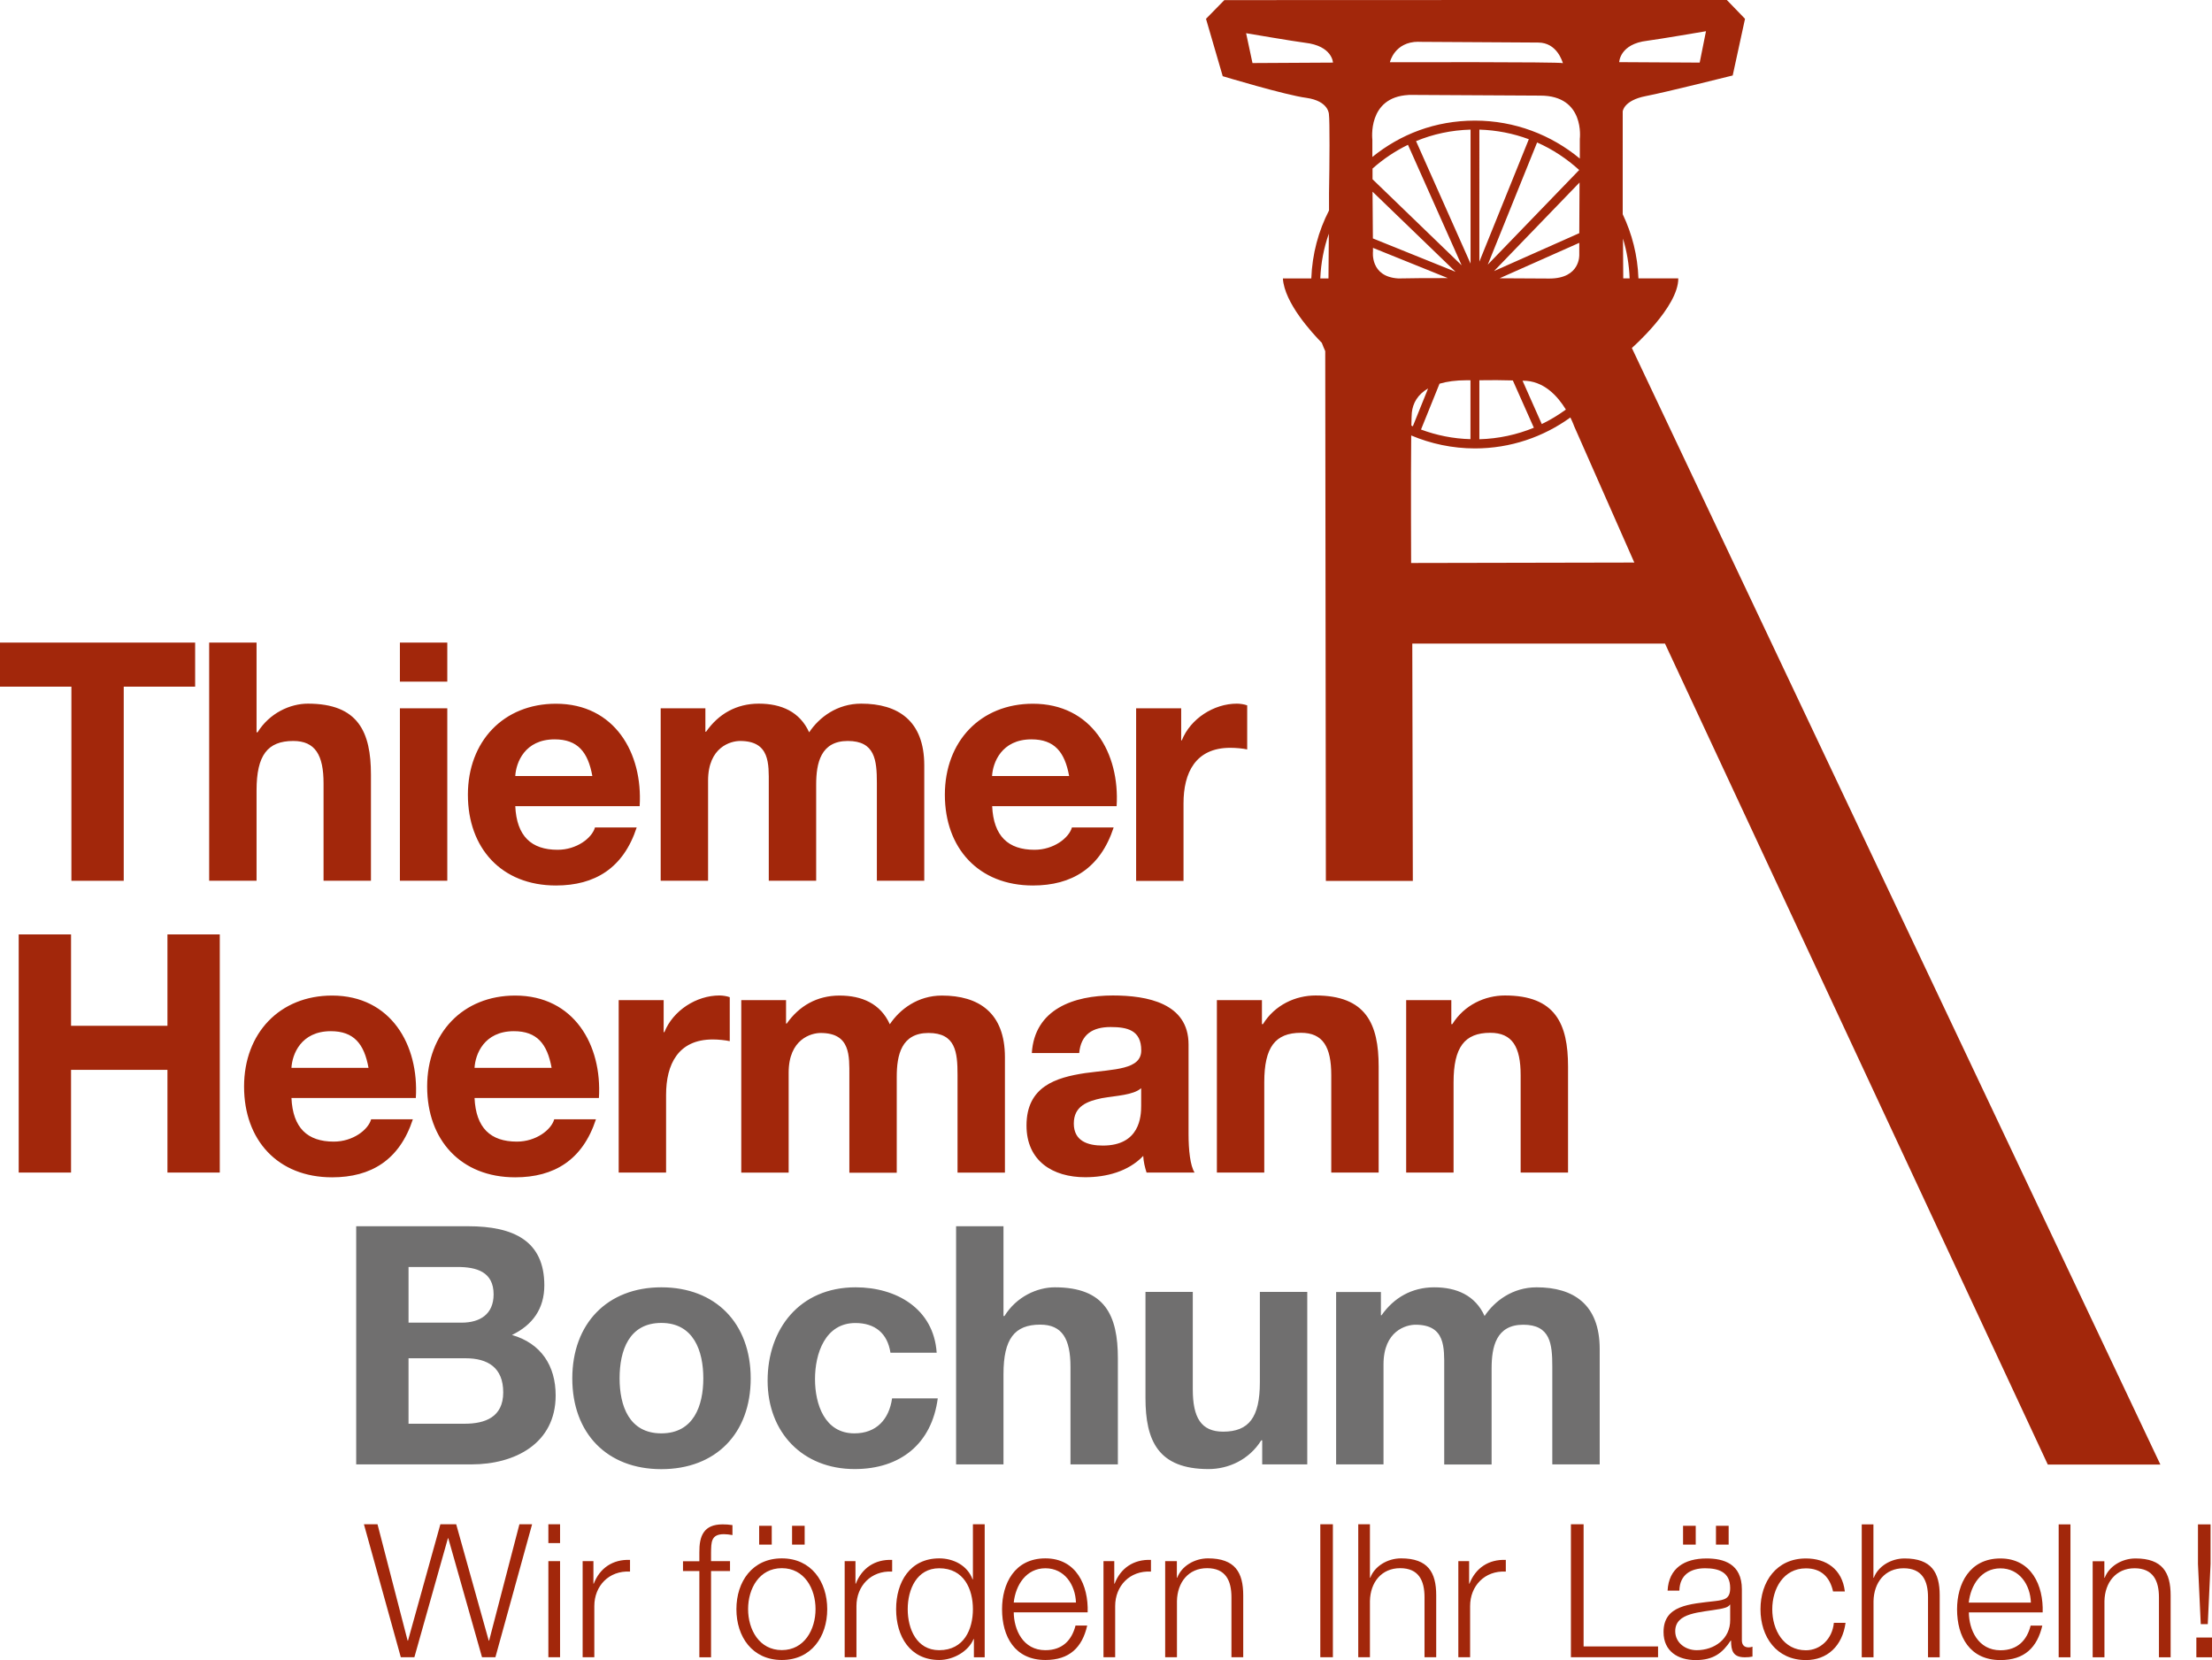
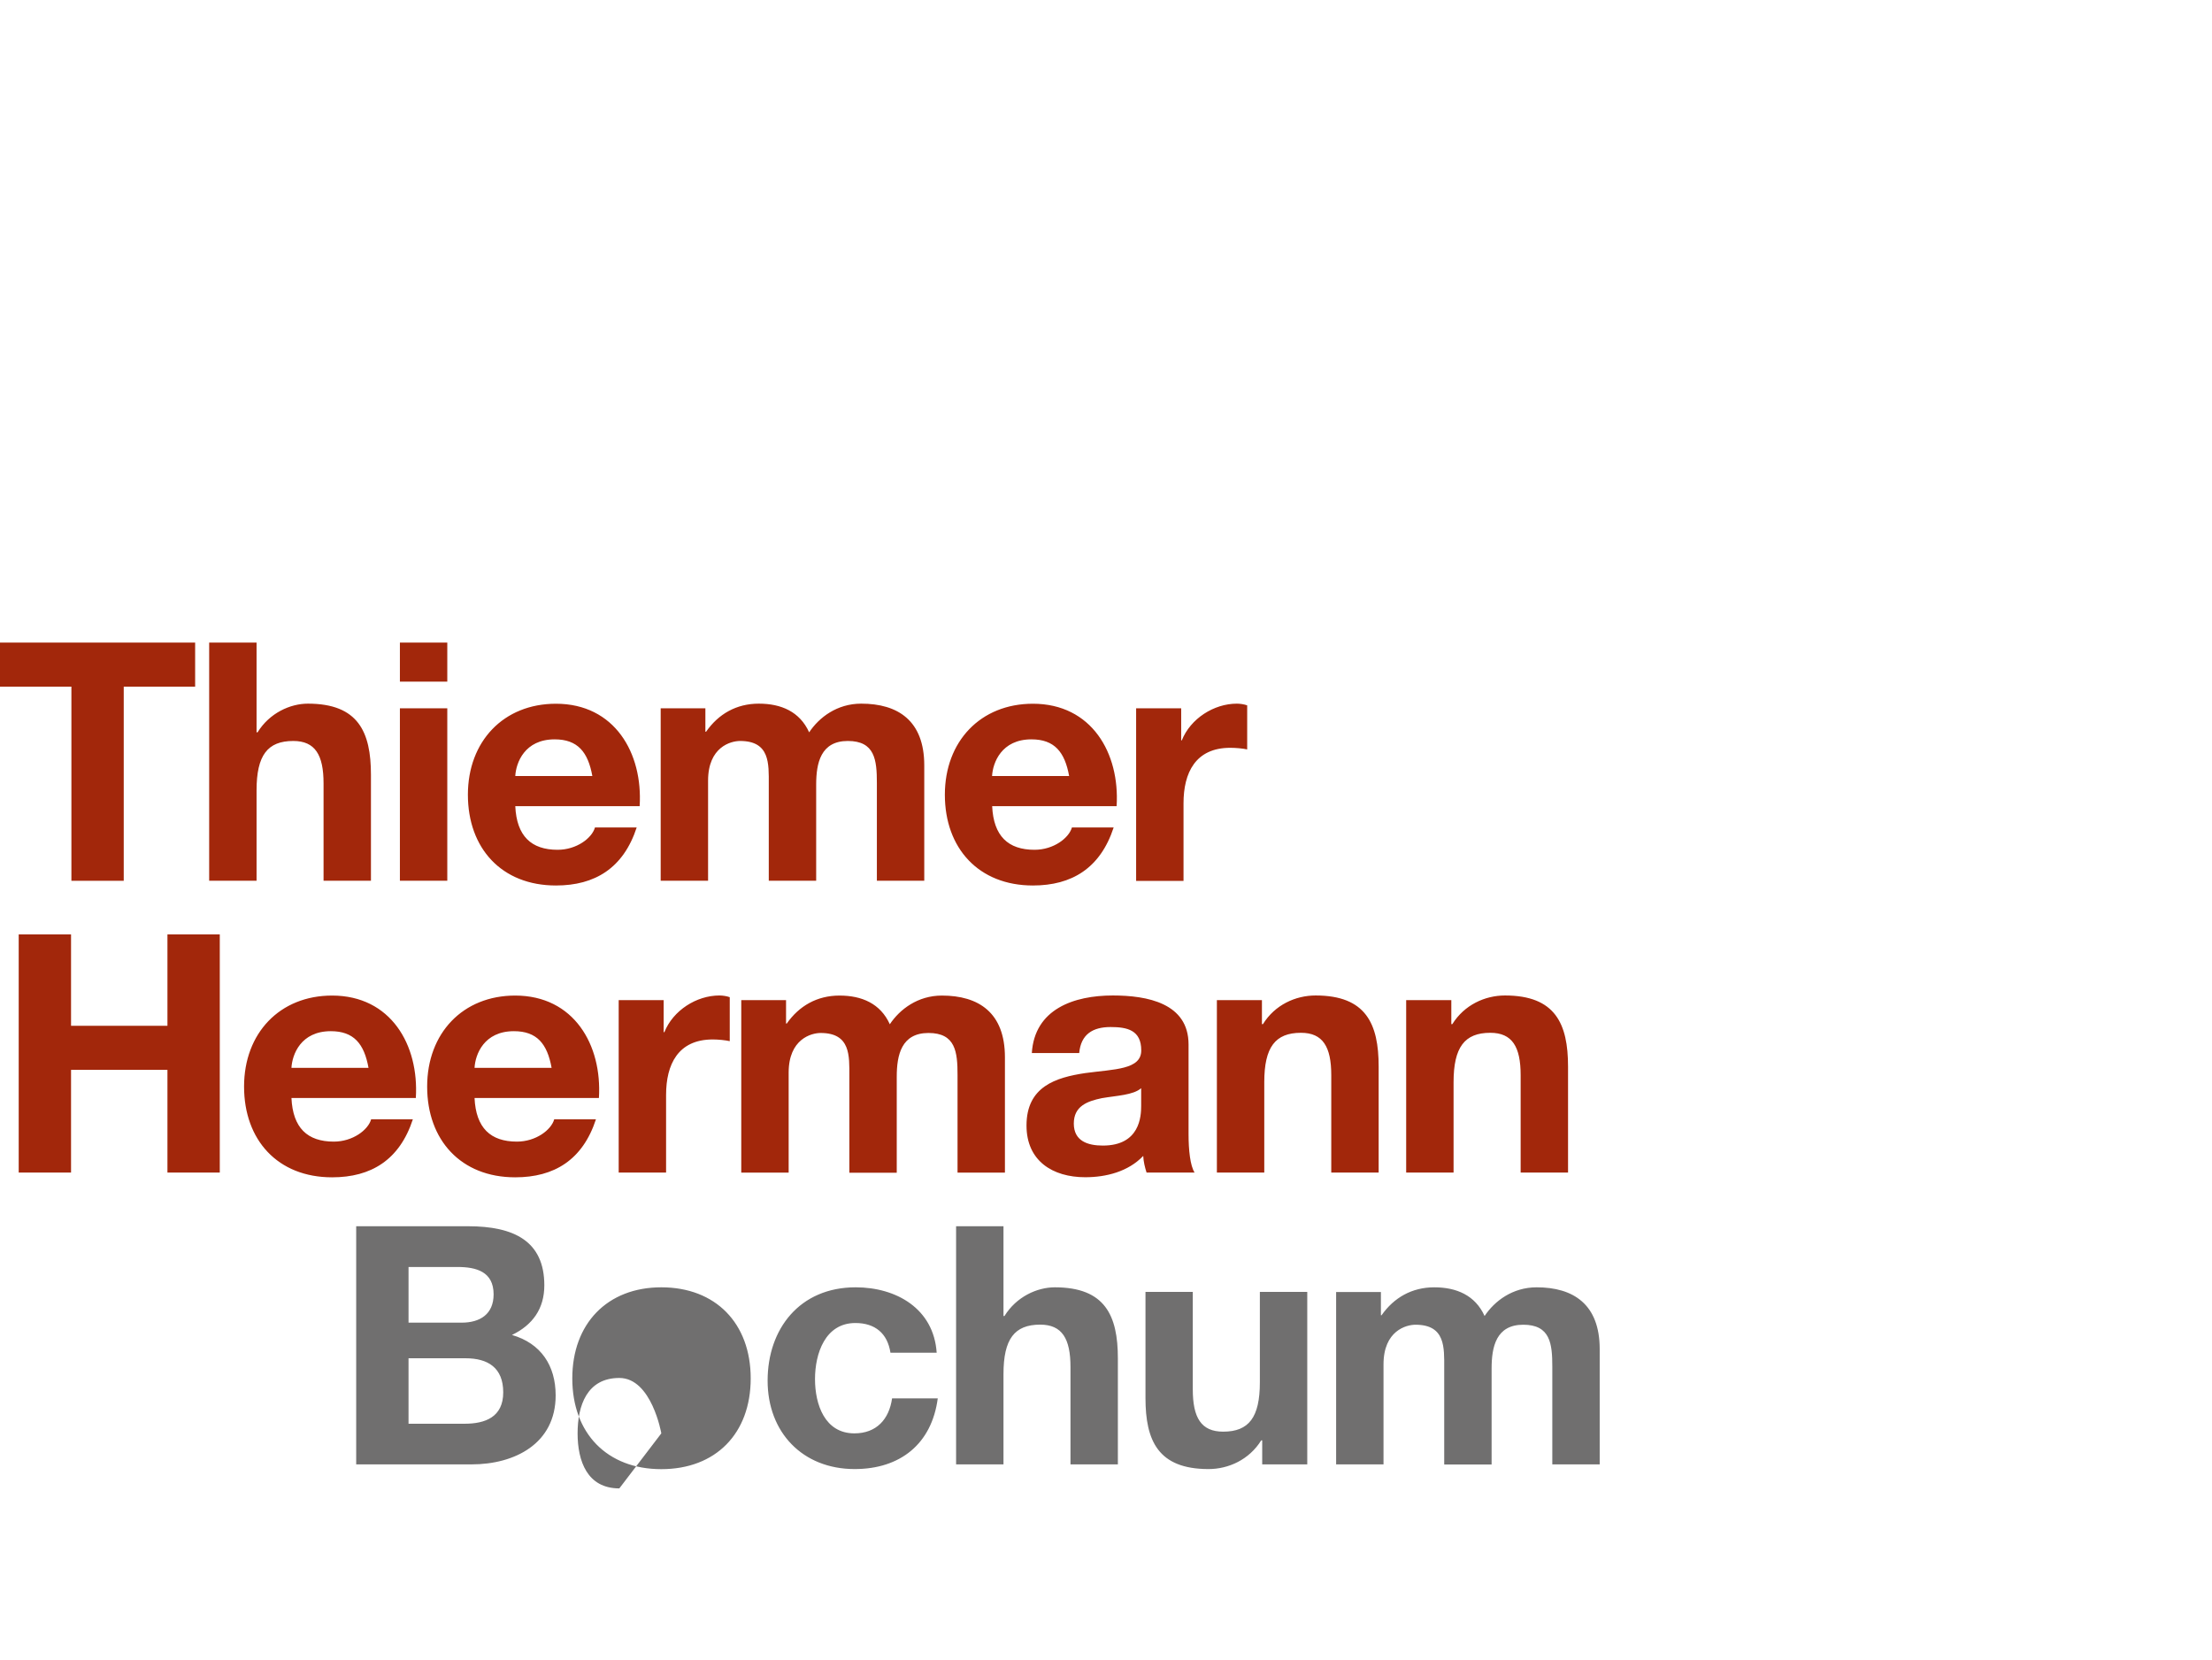
<svg xmlns="http://www.w3.org/2000/svg" id="uuid-027d5490-c277-49ae-a7bf-b49ebb98e9f0" data-name="Ebene 1" width="86.78mm" height="65.12mm" viewBox="0 0 245.98 184.58">
  <defs>
    <style>
      .uuid-2eab0bc0-60eb-4034-a59e-41b773f83ef4 {
        fill: #a2270b;
      }

      .uuid-aff029ef-6e11-4cd7-ba19-f8c0921edf1f {
        fill: #706f6f;
      }
    </style>
  </defs>
-   <path class="uuid-2eab0bc0-60eb-4034-a59e-41b773f83ef4" d="M181.48,38.68s5.18-4.54,5.15-7.73h-4.43c-.09-2.54-.71-4.95-1.75-7.13V12.39s.09-1.23,2.58-1.71c2.15-.41,9.65-2.29,9.65-2.29l1.37-6.3-2.03-2.1-55.87,.02-2.04,2.08,1.86,6.38s6.99,2.11,9.31,2.41c2.51,.36,2.5,1.83,2.5,1.83,.1,.75,.07,5.46,.01,8.77v1.92c-1.18,2.29-1.87,4.85-1.97,7.56h-3.16c.17,2.73,3.26,6.07,4.33,7.16,.12,.31,.24,.62,.38,.92l.07,58.91h9.67l-.06-26.39h28.1l42.57,91.29h12.52l-58.77-124.15Zm-5.85-12.76l-9.49,4.22,9.51-9.85-.03,5.63Zm-10.2,3.54l5.5-13.62c1.73,.76,3.3,1.81,4.68,3.06l-10.19,10.55Zm-.92-.36V14.41c1.93,.06,3.78,.43,5.5,1.07l-5.5,13.61Zm11.11-2.1v1.31s.16,2.66-3.33,2.66c-.53,0-2.8-.02-5.53-.03l8.86-3.94Zm-22.95-.49l-.04-5.2,9.23,8.91-9.19-3.71Zm10.86,2.8l-6.06-13.62c1.88-.78,3.92-1.22,6.06-1.28v14.9Zm-.99,.19l-9.91-9.57v-1.19c1.18-1.05,2.5-1.94,3.94-2.64l5.97,13.4Zm-1.56,1.42c-2.31,0-4.36,.01-5.47,.04-3.19-.18-2.83-3.01-2.83-3.01v-.39l8.3,3.35Zm-3.98,14.96c.11-1.05,.65-2.02,1.81-2.69l-1.7,4.21c-.06-.02-.11-.05-.16-.08,.01-.71,.03-1.23,.05-1.44Zm3.09-3.22c.81-.24,1.8-.38,3-.38h.43v6.55c-1.93-.05-3.78-.43-5.5-1.07l2.06-5.1Zm4.42-.38c1.98-.01,1.86-.03,3.72,.02l2.34,5.26c-1.88,.77-3.92,1.22-6.06,1.28v-6.56Zm4.81,.05h0c2.36-.03,3.92,1.75,4.81,3.21-.84,.61-1.73,1.15-2.68,1.61l-2.14-4.82Zm11.9-11.38h-.71l-.03-4.42c.43,1.41,.68,2.89,.74,4.42Zm1.95-26.42c1.21-.15,6.54-1.06,6.54-1.06l-.7,3.49-8.95-.05s.05-2.03,3.12-2.38Zm-25.43,.12c2.67,0,11.05,.08,13.31,.08,2.11,0,2.69,2.14,2.75,2.29-.29-.15-19.24-.1-19.24-.1,0,0,.5-2.28,3.18-2.28Zm-1.12,5.9l14.68,.08c4.99,0,4.38,4.81,4.38,4.81v2.19c-3.17-2.63-7.23-4.22-11.66-4.22s-8.29,1.52-11.41,4.04v-1.92s-.59-4.72,4.01-4.97Zm-17.34-3.54l-.71-3.32s5.33,.91,6.54,1.06c3.07,.35,3.12,2.21,3.12,2.21l-8.95,.05Zm8.49,18.97l-.04,4.98h-.91c.07-1.74,.4-3.41,.95-4.98Zm9.15,36.63s-.04-9.45,.01-14.19c2.18,.92,4.58,1.44,7.09,1.44,3.96,0,7.62-1.28,10.61-3.44,.28,.57,.42,.97,.42,.97l6.69,15.16-24.83,.05Z" />
-   <path class="uuid-2eab0bc0-60eb-4034-a59e-41b773f83ef4" d="M245.98,184.28m0-2.2h-1.74v2.2h1.74v-2.2Zm-1.26-1.49h.79l.31-6.68v-4.41h-1.4v4.41l.31,6.68Zm-12,3.69h1.3v-6.24c.04-2.09,1.29-3.66,3.35-3.66s2.71,1.39,2.71,3.23v6.67h1.3v-6.88c0-2.55-.91-4.11-3.91-4.11-1.51,0-2.94,.87-3.42,2.15h-.04v-1.84h-1.3v10.68Zm-3.79,0h1.31v-14.78h-1.31v14.78Zm-10-6.08c.21-1.95,1.39-3.81,3.52-3.81s3.33,1.84,3.39,3.81h-6.92Zm8.22,1.09c.1-3-1.26-6-4.7-6s-4.82,2.83-4.82,5.65c0,3.05,1.42,5.65,4.82,5.65,2.69,0,4.09-1.41,4.66-3.83h-1.3c-.41,1.62-1.45,2.74-3.35,2.74-2.51,0-3.5-2.3-3.52-4.21h8.22Zm-20.11,4.99h1.3v-6.24c.04-2.09,1.28-3.66,3.35-3.66s2.71,1.39,2.71,3.23v6.67h1.3v-6.88c0-2.55-.91-4.11-3.91-4.11-1.51,0-2.94,.87-3.42,2.15h-.04v-5.94h-1.3v14.78Zm-1.89-7.33c-.29-2.45-2.05-3.66-4.33-3.66-3.27,0-5.05,2.58-5.05,5.65s1.78,5.65,5.05,5.65c2.38,0,4.06-1.57,4.41-4.14h-1.3c-.17,1.78-1.49,3.05-3.11,3.05-2.5,0-3.74-2.28-3.74-4.56s1.24-4.55,3.74-4.55c1.7,0,2.67,.97,3.02,2.57h1.3Zm-18.4-.09c.04-1.74,1.24-2.48,2.86-2.48,1.53,0,2.79,.44,2.79,2.2,0,1.18-.6,1.32-1.68,1.45-2.81,.33-5.73,.44-5.73,3.44,0,2.15,1.61,3.12,3.58,3.12s2.98-.79,3.89-2.17h.04c0,1.12,.21,1.86,1.53,1.86,.35,0,.55-.02,.85-.08v-1.1c-.11,.04-.27,.08-.41,.08-.52,0-.77-.29-.77-.79v-5.67c0-2.86-2.05-3.43-3.93-3.43-2.44,0-4.2,1.07-4.33,3.58h1.3Zm5.65,3.27c.02,2.09-1.74,3.36-3.73,3.36-1.22,0-2.38-.81-2.38-2.11,0-2.09,2.75-2.07,4.97-2.47,.35-.07,.93-.17,1.1-.48h.04v1.7Zm-3.83-10.47h-1.41v2.09h1.41v-2.09Zm3.66,0h-1.41v2.09h1.41v-2.09Zm-17.53,14.61h9.68v-1.2h-8.28v-13.58h-1.41v14.78Zm-12.52,0h1.3v-5.69c0-2.22,1.61-3.96,3.97-3.83v-1.3c-1.93-.08-3.37,.92-4.04,2.64h-.04v-2.5h-1.2v10.68Zm-11.14,0h1.3v-6.24c.04-2.09,1.29-3.66,3.36-3.66s2.71,1.39,2.71,3.23v6.67h1.3v-6.88c0-2.55-.91-4.11-3.91-4.11-1.51,0-2.94,.87-3.42,2.15h-.04v-5.94h-1.3v14.78Zm-4.22,0h1.4v-14.78h-1.4v14.78Zm-17.24,0h1.3v-6.24c.04-2.09,1.28-3.66,3.35-3.66s2.71,1.39,2.71,3.23v6.67h1.31v-6.88c0-2.55-.91-4.11-3.92-4.11-1.51,0-2.94,.87-3.42,2.15h-.04v-1.84h-1.3v10.68Zm-6.87,0h1.3v-5.69c0-2.22,1.61-3.96,3.98-3.83v-1.3c-1.93-.08-3.38,.92-4.04,2.64h-.04v-2.5h-1.2v10.68Zm-9.98-6.08c.21-1.95,1.39-3.81,3.52-3.81s3.33,1.84,3.4,3.81h-6.92Zm8.22,1.09c.1-3-1.26-6-4.7-6s-4.82,2.83-4.82,5.65c0,3.05,1.42,5.65,4.82,5.65,2.69,0,4.1-1.41,4.65-3.83h-1.3c-.41,1.62-1.45,2.74-3.35,2.74-2.51,0-3.5-2.3-3.52-4.21h8.22Zm-11.46-9.79h-1.3v6.12h-.04c-.56-1.53-2.11-2.33-3.7-2.33-3.25,0-4.8,2.62-4.8,5.65s1.55,5.65,4.8,5.65c1.55,0,3.25-.95,3.81-2.33h.04v2.03h1.2v-14.78Zm-8.55,9.44c0-2.21,1.01-4.55,3.5-4.55,2.77,0,3.75,2.34,3.75,4.55s-.97,4.56-3.75,4.56c-2.49,0-3.5-2.34-3.5-4.56m-7,5.34h1.3v-5.69c0-2.22,1.61-3.96,3.97-3.83v-1.3c-1.93-.08-3.37,.92-4.04,2.64h-.04v-2.5h-1.2v10.68Zm-7-9.9c2.51,0,3.75,2.28,3.75,4.55s-1.24,4.56-3.75,4.56-3.75-2.28-3.75-4.56,1.24-4.55,3.75-4.55m0-1.09c-3.27,0-5.05,2.58-5.05,5.65s1.77,5.65,5.05,5.65,5.05-2.59,5.05-5.65-1.78-5.65-5.05-5.65m-1.12-3.62h-1.4v2.09h1.4v-2.09Zm3.66,0h-1.4v2.09h1.4v-2.09Zm-8.3,3.93h-2.11v-.93c.02-1.16-.02-2.07,1.43-2.07,.31,0,.6,.04,.95,.1v-1.11c-.41-.06-.73-.08-1.1-.08-2.09,0-2.6,1.28-2.58,3.12v.98h-1.82v1.09h1.82v9.59h1.3v-9.59h2.11v-1.09Zm-16.39,10.68h1.3v-5.69c0-2.22,1.61-3.96,3.97-3.83v-1.3c-1.92-.08-3.37,.92-4.03,2.64h-.04v-2.5h-1.2v10.68Zm-3.81-12.69h1.3v-2.09h-1.3v2.09Zm0,12.69h1.3v-10.68h-1.3v10.68Zm-16.43,0h1.53l3.73-13.23h.04l3.75,13.23h1.49l4.08-14.78h-1.41l-3.37,12.94h-.04l-3.62-12.94h-1.76l-3.6,12.94h-.04l-3.35-12.94h-1.51l4.1,14.78Z" />
  <path class="uuid-2eab0bc0-60eb-4034-a59e-41b773f83ef4" d="M7.94,76.35H0v-4.9H21.7v4.9h-7.94v21.59H7.94v-21.59Zm15.32-4.9h5.27v9.98h.11c1.33-2.15,3.63-3.19,5.6-3.19,5.6,0,7.01,3.15,7.01,7.9v11.79h-5.27v-10.83c0-3.15-.93-4.71-3.37-4.71-2.86,0-4.08,1.59-4.08,5.49v10.05h-5.27v-26.48Zm26.48,4.34h-5.27v-4.34h5.27v4.34Zm-5.27,2.97h5.27v19.17h-5.27v-19.17Zm12.83,10.87c.15,3.34,1.78,4.86,4.71,4.86,2.11,0,3.82-1.3,4.15-2.48h4.64c-1.48,4.52-4.64,6.45-8.98,6.45-6.05,0-9.79-4.15-9.79-10.09s3.97-10.12,9.79-10.12c6.53,0,9.68,5.49,9.31,11.39h-13.83Zm8.57-3.34c-.48-2.67-1.63-4.08-4.19-4.08-3.34,0-4.3,2.6-4.38,4.08h8.57Zm7.6-7.53h4.97v2.6h.08c1.37-1.97,3.37-3.12,5.86-3.12s4.56,.89,5.6,3.19c1.11-1.67,3.11-3.19,5.79-3.19,4.08,0,7.01,1.89,7.01,6.86v12.83h-5.27v-10.87c0-2.56-.22-4.67-3.23-4.67s-3.52,2.45-3.52,4.86v10.68h-5.27v-10.76c0-2.23,.15-4.78-3.19-4.78-1.04,0-3.56,.67-3.56,4.41v11.13h-5.27v-19.17Zm36.86,10.87c.15,3.34,1.78,4.86,4.71,4.86,2.12,0,3.82-1.3,4.16-2.48h4.64c-1.48,4.52-4.64,6.45-8.98,6.45-6.04,0-9.79-4.15-9.79-10.09s3.97-10.12,9.79-10.12c6.53,0,9.68,5.49,9.31,11.39h-13.83Zm8.56-3.34c-.48-2.67-1.63-4.08-4.19-4.08-3.34,0-4.3,2.6-4.38,4.08h8.56Zm7.45-7.53h5.01v3.56h.07c.96-2.41,3.56-4.08,6.12-4.08,.37,0,.82,.07,1.15,.19v4.9c-.48-.11-1.26-.18-1.89-.18-3.86,0-5.19,2.78-5.19,6.16v8.64h-5.27v-19.17ZM2.08,103.9H7.9v10.16h10.72v-10.16h5.82v26.48h-5.82v-11.42H7.9v11.42H2.08v-26.48Zm30.33,18.18c.15,3.34,1.78,4.86,4.71,4.86,2.11,0,3.82-1.3,4.15-2.48h4.64c-1.48,4.52-4.64,6.45-8.98,6.45-6.05,0-9.79-4.15-9.79-10.09s3.97-10.12,9.79-10.12c6.53,0,9.68,5.49,9.31,11.39h-13.84Zm8.57-3.34c-.48-2.67-1.63-4.08-4.19-4.08-3.34,0-4.3,2.59-4.38,4.08h8.57Zm11.79,3.34c.15,3.34,1.78,4.86,4.71,4.86,2.11,0,3.82-1.3,4.15-2.48h4.64c-1.48,4.52-4.64,6.45-8.98,6.45-6.04,0-9.79-4.15-9.79-10.09s3.97-10.12,9.79-10.12c6.53,0,9.68,5.49,9.31,11.39h-13.83Zm8.57-3.34c-.48-2.67-1.63-4.08-4.19-4.08-3.34,0-4.3,2.59-4.38,4.08h8.57Zm7.45-7.53h5.01v3.56h.08c.96-2.41,3.56-4.08,6.12-4.08,.37,0,.82,.07,1.15,.19v4.89c-.48-.11-1.26-.19-1.89-.19-3.86,0-5.19,2.78-5.19,6.16v8.64h-5.27v-19.17Zm13.65,0h4.97v2.6h.08c1.37-1.96,3.37-3.11,5.86-3.11s4.56,.89,5.6,3.19c1.11-1.67,3.12-3.19,5.79-3.19,4.08,0,7.01,1.89,7.01,6.86v12.83h-5.27v-10.86c0-2.56-.22-4.67-3.23-4.67s-3.53,2.45-3.53,4.86v10.68h-5.27v-10.75c0-2.23,.15-4.79-3.19-4.79-1.04,0-3.56,.67-3.56,4.41v11.12h-5.27v-19.17Zm32.3,5.9c.3-4.93,4.71-6.42,9.01-6.42,3.82,0,8.42,.85,8.42,5.45v9.98c0,1.74,.18,3.49,.67,4.26h-5.34c-.19-.59-.34-1.22-.37-1.85-1.67,1.75-4.12,2.37-6.45,2.37-3.63,0-6.53-1.82-6.53-5.75,0-4.34,3.27-5.34,6.53-5.83,3.23-.44,6.23-.37,6.23-2.52,0-2.26-1.56-2.6-3.41-2.6-2,0-3.3,.82-3.49,2.89h-5.27Zm12.16,3.89c-.89,.78-2.74,.82-4.38,1.11-1.63,.34-3.11,.89-3.11,2.82s1.52,2.45,3.23,2.45c4.12,0,4.26-3.26,4.26-4.41v-1.97Zm8.42-9.79h5.01v2.67h.11c1.33-2.15,3.63-3.19,5.86-3.19,5.6,0,7.01,3.15,7.01,7.9v11.79h-5.27v-10.83c0-3.15-.93-4.71-3.37-4.71-2.86,0-4.08,1.6-4.08,5.49v10.05h-5.27v-19.17Zm21.06,0h5.01v2.67h.11c1.34-2.15,3.64-3.19,5.86-3.19,5.6,0,7.01,3.15,7.01,7.9v11.79h-5.27v-10.83c0-3.15-.93-4.71-3.38-4.71-2.85,0-4.08,1.6-4.08,5.49v10.05h-5.27v-19.17Z" />
-   <path class="uuid-aff029ef-6e11-4cd7-ba19-f8c0921edf1f" d="M39.61,136.35h12.46c5.05,0,8.46,1.63,8.46,6.57,0,2.6-1.3,4.41-3.6,5.52,3.23,.93,4.86,3.41,4.86,6.72,0,5.37-4.56,7.67-9.35,7.67h-12.83v-26.48Zm5.82,10.72h5.9c2.04,0,3.56-.93,3.56-3.15,0-2.52-1.93-3.04-4.01-3.04h-5.45v6.19Zm0,11.24h6.23c2.3,0,4.3-.74,4.3-3.49s-1.71-3.79-4.19-3.79h-6.34v7.27Zm28.11-15.17c6.04,0,9.94,4,9.94,10.13s-3.89,10.09-9.94,10.09-9.9-4-9.9-10.09,3.89-10.13,9.9-10.13Zm0,16.24c3.6,0,4.67-3.08,4.67-6.12s-1.07-6.16-4.67-6.16-4.64,3.08-4.64,6.16,1.07,6.12,4.64,6.12Zm25.48-8.97c-.33-2.15-1.71-3.3-3.9-3.3-3.37,0-4.49,3.41-4.49,6.23s1.08,6.04,4.38,6.04c2.45,0,3.86-1.56,4.19-3.89h5.08c-.67,5.08-4.19,7.86-9.24,7.86-5.79,0-9.68-4.08-9.68-9.83s3.56-10.38,9.79-10.38c4.52,0,8.68,2.37,9.01,7.27h-5.15Zm7.3-14.06h5.27v9.98h.11c1.33-2.15,3.63-3.19,5.6-3.19,5.6,0,7.01,3.15,7.01,7.9v11.79h-5.27v-10.83c0-3.15-.93-4.71-3.37-4.71-2.86,0-4.08,1.6-4.08,5.49v10.05h-5.27v-26.48Zm39.05,26.48h-5.01v-2.67h-.11c-1.34,2.15-3.64,3.19-5.86,3.19-5.6,0-7.01-3.15-7.01-7.9v-11.8h5.26v10.83c0,3.16,.93,4.71,3.38,4.71,2.86,0,4.08-1.59,4.08-5.49v-10.05h5.27v19.17Zm3.22-19.17h4.97v2.59h.07c1.37-1.96,3.38-3.11,5.86-3.11s4.56,.89,5.6,3.19c1.11-1.67,3.11-3.19,5.79-3.19,4.08,0,7.01,1.89,7.01,6.86v12.83h-5.27v-10.86c0-2.56-.22-4.67-3.23-4.67s-3.52,2.45-3.52,4.86v10.68h-5.27v-10.75c0-2.23,.15-4.79-3.19-4.79-1.04,0-3.56,.67-3.56,4.41v11.12h-5.27v-19.17Z" />
+   <path class="uuid-aff029ef-6e11-4cd7-ba19-f8c0921edf1f" d="M39.61,136.35h12.46c5.05,0,8.46,1.63,8.46,6.57,0,2.6-1.3,4.41-3.6,5.52,3.23,.93,4.86,3.41,4.86,6.72,0,5.37-4.56,7.67-9.35,7.67h-12.83v-26.48Zm5.82,10.72h5.9c2.04,0,3.56-.93,3.56-3.15,0-2.52-1.93-3.04-4.01-3.04h-5.45v6.19Zm0,11.24h6.23c2.3,0,4.3-.74,4.3-3.49s-1.71-3.79-4.19-3.79h-6.34v7.27Zm28.11-15.17c6.04,0,9.94,4,9.94,10.13s-3.89,10.09-9.94,10.09-9.9-4-9.9-10.09,3.89-10.13,9.9-10.13Zm0,16.24s-1.07-6.16-4.67-6.16-4.64,3.08-4.64,6.16,1.07,6.12,4.64,6.12Zm25.48-8.97c-.33-2.15-1.71-3.3-3.9-3.3-3.37,0-4.49,3.41-4.49,6.23s1.08,6.04,4.38,6.04c2.45,0,3.86-1.56,4.19-3.89h5.08c-.67,5.08-4.19,7.86-9.24,7.86-5.79,0-9.68-4.08-9.68-9.83s3.56-10.38,9.79-10.38c4.52,0,8.68,2.37,9.01,7.27h-5.15Zm7.3-14.06h5.27v9.98h.11c1.33-2.15,3.63-3.19,5.6-3.19,5.6,0,7.01,3.15,7.01,7.9v11.79h-5.27v-10.83c0-3.15-.93-4.71-3.37-4.71-2.86,0-4.08,1.6-4.08,5.49v10.05h-5.27v-26.48Zm39.05,26.48h-5.01v-2.67h-.11c-1.34,2.15-3.64,3.19-5.86,3.19-5.6,0-7.01-3.15-7.01-7.9v-11.8h5.26v10.83c0,3.16,.93,4.71,3.38,4.71,2.86,0,4.08-1.59,4.08-5.49v-10.05h5.27v19.17Zm3.22-19.17h4.97v2.59h.07c1.37-1.96,3.38-3.11,5.86-3.11s4.56,.89,5.6,3.19c1.11-1.67,3.11-3.19,5.79-3.19,4.08,0,7.01,1.89,7.01,6.86v12.83h-5.27v-10.86c0-2.56-.22-4.67-3.23-4.67s-3.52,2.45-3.52,4.86v10.68h-5.27v-10.75c0-2.23,.15-4.79-3.19-4.79-1.04,0-3.56,.67-3.56,4.41v11.12h-5.27v-19.17Z" />
</svg>